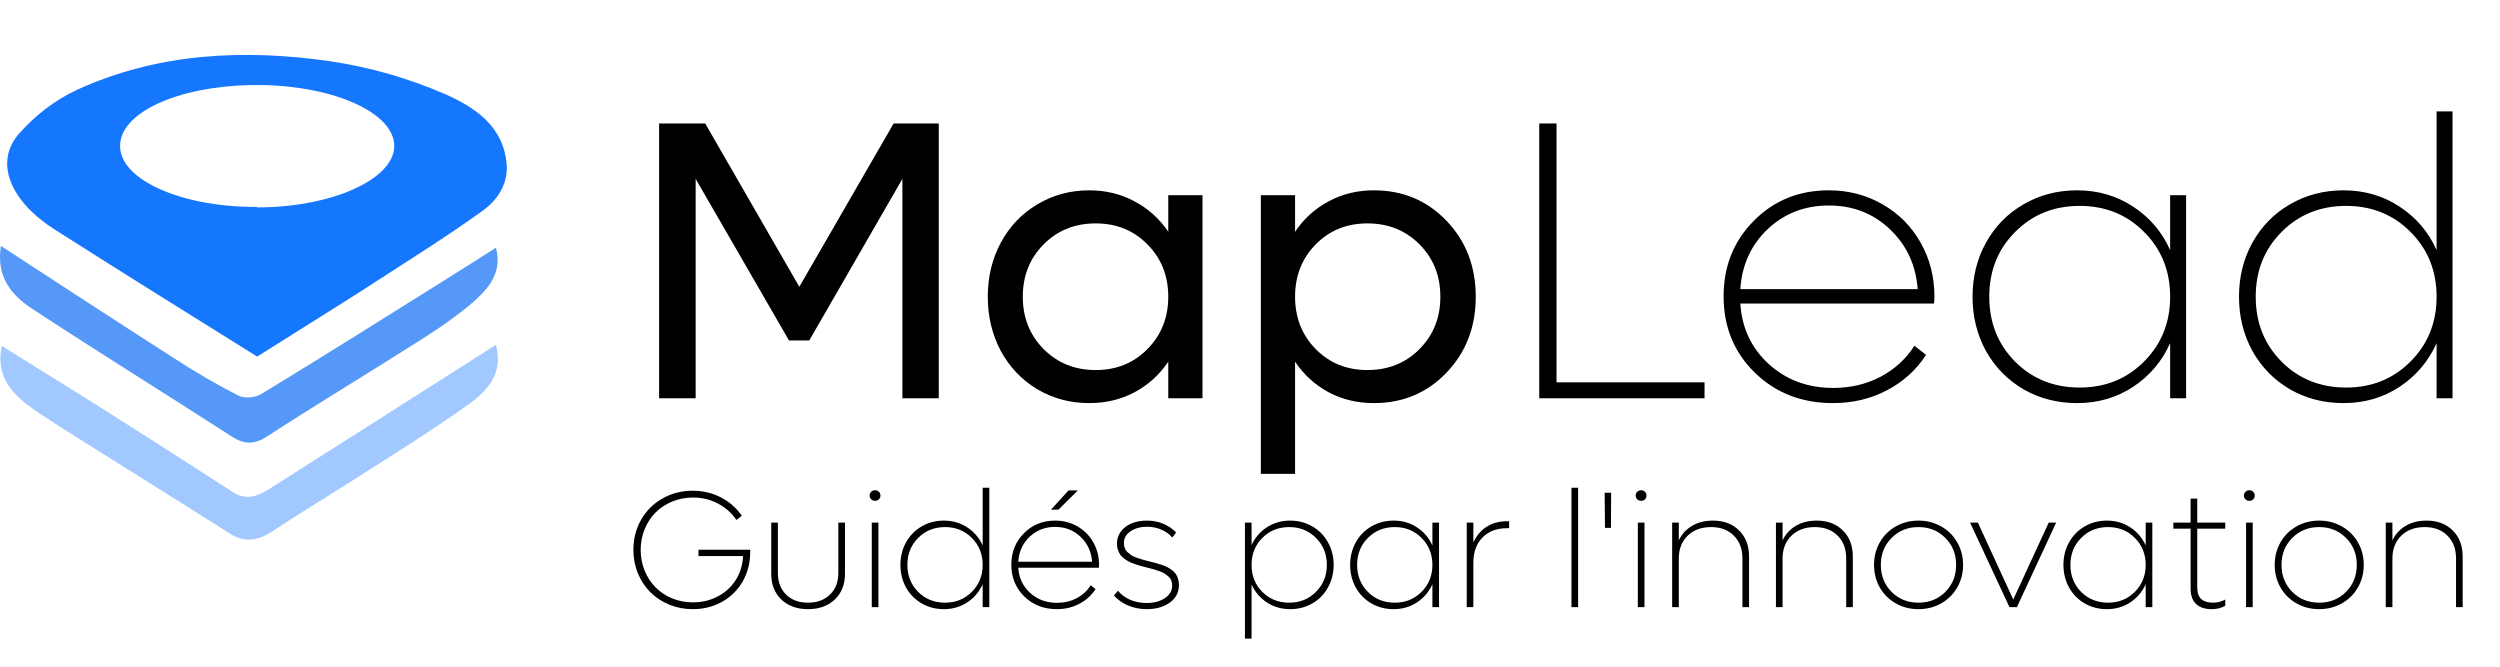
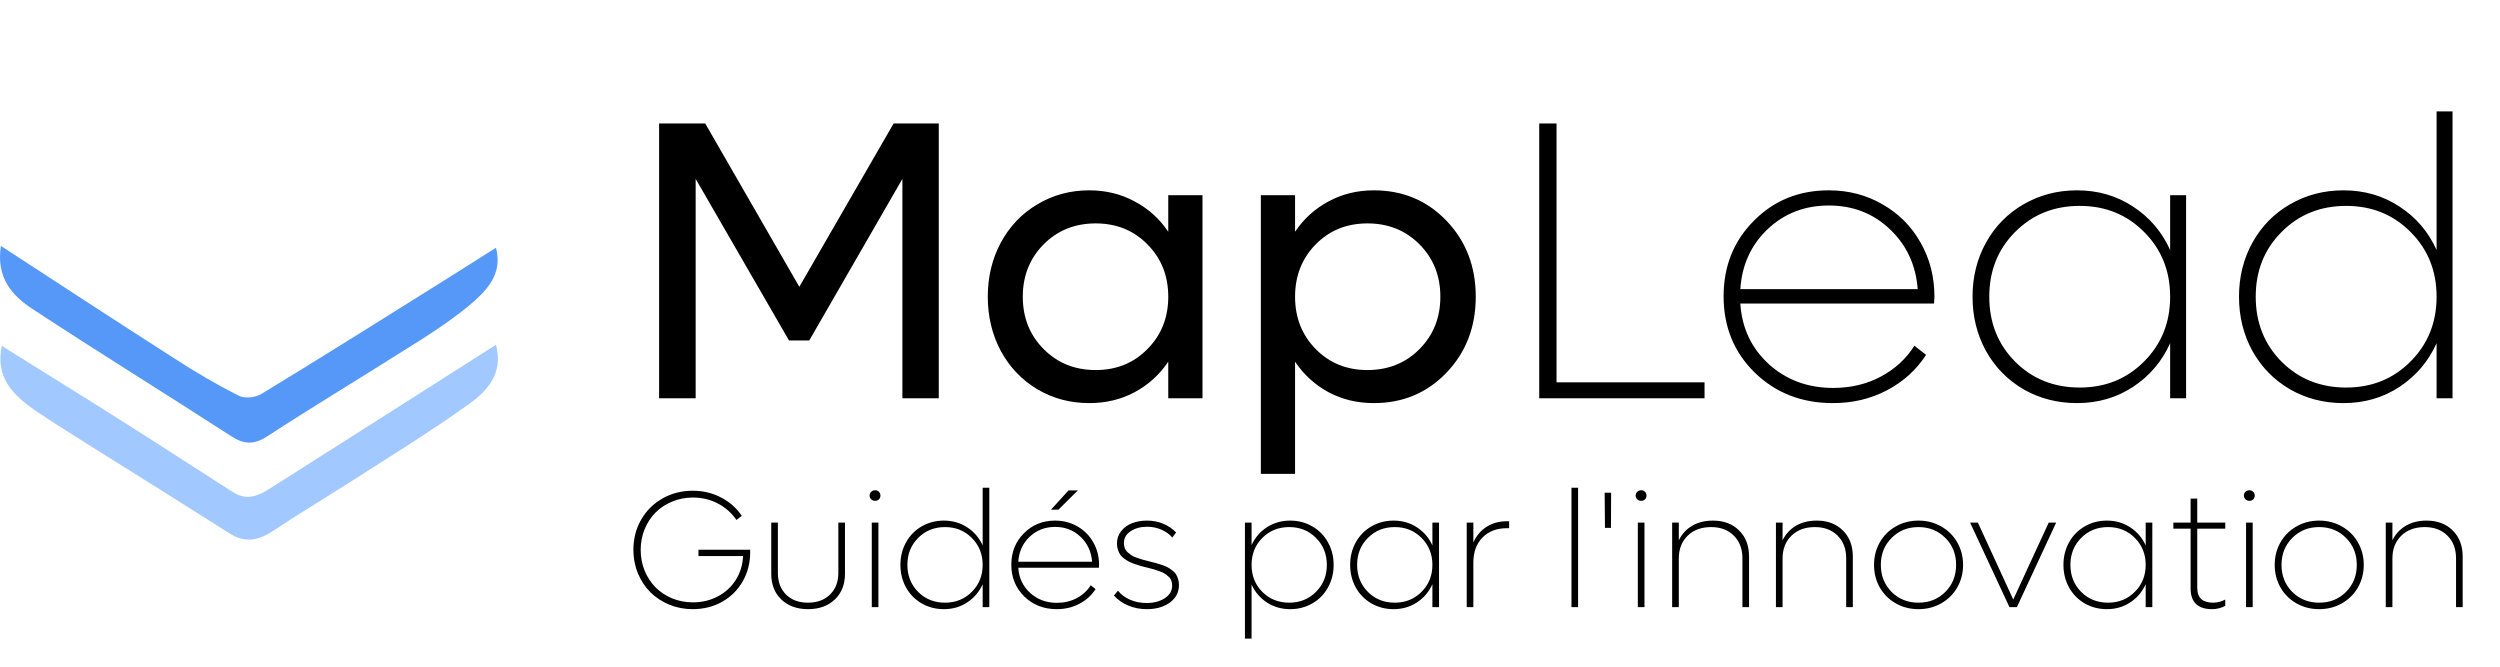
<svg xmlns="http://www.w3.org/2000/svg" width="225" height="60" viewBox="0 0 225 60" fill="none">
-   <path d="M45.605 14.834C45.323 11.286 42.662 9.632 40.041 8.463C36.775 7.052 33.307 6.043 29.758 5.519C21.976 4.39 14.193 4.753 6.895 8.1C4.919 9.027 3.145 10.398 1.693 12.052C-0.525 14.592 0.886 18.1 4.959 20.681C10.967 24.512 17.016 28.262 23.145 32.093C26.452 29.996 29.597 28.06 32.742 26.044C36.331 23.705 40.001 21.447 43.468 18.947C44.718 18.02 45.727 16.649 45.605 14.794V14.834ZM23.145 18.625H23.024C16.25 18.625 10.806 16.165 10.806 13.14C10.806 10.116 16.008 7.777 22.581 7.656H23.629C30.202 7.777 35.484 10.197 35.484 13.14C35.484 16.084 29.96 18.665 23.145 18.665V18.625Z" fill="#1576FE" />
  <path d="M44.639 31.044C45.324 33.585 43.872 35.157 42.259 36.327C38.671 38.907 34.84 41.246 31.13 43.625C28.912 45.037 26.694 46.367 24.517 47.819C23.227 48.666 22.017 48.867 20.686 48.02C16.613 45.44 12.501 42.859 8.428 40.319C6.654 39.19 4.879 38.101 3.145 36.931C1.21 35.56 -0.443 34.028 0.161 31.125C2.903 32.859 5.605 34.512 8.307 36.206C12.541 38.867 16.735 41.569 20.928 44.27C22.098 45.037 23.106 44.714 24.194 44.029C30.969 39.714 37.743 35.44 44.679 31.004H44.639V31.044Z" fill="#A1C9FF" />
  <path d="M0.08 22.133C5.403 25.601 10.524 28.948 15.686 32.254C17.541 33.464 19.476 34.593 21.452 35.601C22.017 35.883 22.984 35.803 23.549 35.44C29.194 32.012 34.759 28.504 40.364 24.996C41.775 24.109 43.187 23.222 44.638 22.294C45.283 24.713 43.751 26.206 42.178 27.536C40.444 28.948 38.59 30.157 36.694 31.327C32.501 33.988 28.267 36.528 24.113 39.23C22.904 40.037 21.976 40.037 20.767 39.23C14.839 35.399 8.831 31.689 2.943 27.819C1.089 26.609 -0.363 24.996 0.08 22.133Z" fill="#5698F8" />
  <path d="M80.428 11.109H84.489V35.842H81.216V16.098L72.832 30.643H71.011L62.609 16.098V35.842H59.319V11.109H63.467L71.939 25.812L80.428 11.109ZM105.144 17.568H108.224V35.842H105.144V32.551C104.362 33.718 103.353 34.634 102.116 35.299C100.89 35.953 99.531 36.279 98.037 36.279C96.322 36.279 94.764 35.865 93.364 35.037C91.963 34.196 90.866 33.047 90.073 31.588C89.291 30.118 88.9 28.49 88.9 26.705C88.9 24.919 89.291 23.297 90.073 21.839C90.866 20.368 91.963 19.219 93.364 18.39C94.764 17.55 96.322 17.13 98.037 17.13C99.531 17.13 100.89 17.463 102.116 18.128C103.353 18.781 104.362 19.692 105.144 20.858V17.568ZM98.615 33.304C100.482 33.304 102.034 32.674 103.271 31.413C104.519 30.153 105.144 28.584 105.144 26.705C105.144 24.826 104.519 23.256 103.271 21.996C102.034 20.736 100.482 20.106 98.615 20.106C96.736 20.106 95.172 20.736 93.924 21.996C92.675 23.256 92.051 24.826 92.051 26.705C92.051 28.584 92.675 30.153 93.924 31.413C95.172 32.674 96.736 33.304 98.615 33.304ZM123.645 17.13C126.259 17.13 128.441 18.046 130.192 19.878C131.942 21.71 132.817 23.986 132.817 26.705C132.817 29.424 131.942 31.699 130.192 33.531C128.441 35.363 126.259 36.279 123.645 36.279C122.152 36.279 120.792 35.953 119.567 35.299C118.342 34.634 117.338 33.718 116.556 32.551V42.651H113.476V17.568H116.556V20.858C117.338 19.692 118.342 18.781 119.567 18.128C120.792 17.463 122.152 17.13 123.645 17.13ZM123.068 33.304C124.946 33.304 126.51 32.674 127.759 31.413C129.007 30.153 129.632 28.584 129.632 26.705C129.632 24.826 129.007 23.256 127.759 21.996C126.51 20.736 124.946 20.106 123.068 20.106C121.201 20.106 119.649 20.736 118.412 21.996C117.175 23.256 116.556 24.826 116.556 26.705C116.556 28.584 117.175 30.153 118.412 31.413C119.649 32.674 121.201 33.304 123.068 33.304Z" fill="black" />
  <path d="M140.089 34.407H153.409V35.842H138.531V11.109H140.089V34.407ZM174.099 26.705C174.099 26.775 174.093 26.88 174.081 27.02C174.069 27.16 174.064 27.259 174.064 27.317H156.63C156.77 29.523 157.627 31.343 159.203 32.779C160.778 34.202 162.709 34.914 164.997 34.914C166.56 34.914 167.984 34.576 169.268 33.899C170.551 33.21 171.561 32.283 172.296 31.116L173.346 31.938C172.471 33.292 171.298 34.354 169.828 35.124C168.369 35.894 166.747 36.279 164.962 36.279C162.149 36.279 159.804 35.363 157.925 33.531C156.058 31.699 155.124 29.412 155.124 26.67C155.124 23.962 156.029 21.699 157.838 19.878C159.646 18.046 161.898 17.13 164.594 17.13C166.368 17.13 167.978 17.55 169.425 18.39C170.884 19.219 172.027 20.368 172.856 21.839C173.684 23.297 174.099 24.919 174.099 26.705ZM170.09 20.631C168.597 19.207 166.764 18.495 164.594 18.495C162.424 18.495 160.586 19.207 159.08 20.631C157.587 22.055 156.77 23.852 156.63 26.022H172.593C172.43 23.852 171.596 22.055 170.09 20.631ZM195.313 17.568H196.749V35.842H195.313V30.888C194.578 32.522 193.469 33.829 191.987 34.809C190.505 35.789 188.819 36.279 186.929 36.279C185.167 36.279 183.562 35.865 182.115 35.037C180.68 34.196 179.554 33.047 178.737 31.588C177.932 30.118 177.529 28.49 177.529 26.705C177.529 24.919 177.932 23.297 178.737 21.839C179.554 20.368 180.68 19.219 182.115 18.39C183.562 17.55 185.167 17.13 186.929 17.13C188.819 17.13 190.505 17.62 191.987 18.601C193.469 19.569 194.578 20.87 195.313 22.504V17.568ZM187.174 34.879C189.484 34.879 191.416 34.097 192.968 32.534C194.531 30.97 195.313 29.027 195.313 26.705C195.313 24.383 194.531 22.44 192.968 20.876C191.416 19.312 189.484 18.53 187.174 18.53C184.852 18.53 182.915 19.312 181.363 20.876C179.811 22.428 179.035 24.371 179.035 26.705C179.035 29.039 179.811 30.987 181.363 32.551C182.915 34.103 184.852 34.879 187.174 34.879ZM219.293 10.024H220.729V35.842H219.293V30.888C218.558 32.522 217.45 33.829 215.968 34.809C214.486 35.789 212.8 36.279 210.909 36.279C209.147 36.279 207.543 35.865 206.096 35.037C204.66 34.196 203.534 33.047 202.717 31.588C201.912 30.118 201.51 28.49 201.51 26.705C201.51 24.919 201.912 23.297 202.717 21.839C203.534 20.368 204.66 19.219 206.096 18.39C207.543 17.55 209.147 17.13 210.909 17.13C212.8 17.13 214.486 17.62 215.968 18.601C217.45 19.569 218.558 20.87 219.293 22.504V10.024ZM211.154 34.879C213.465 34.879 215.396 34.097 216.948 32.534C218.512 30.97 219.293 29.027 219.293 26.705C219.293 24.383 218.512 22.44 216.948 20.876C215.396 19.312 213.465 18.53 211.154 18.53C208.832 18.53 206.895 19.312 205.343 20.876C203.791 22.428 203.015 24.371 203.015 26.705C203.015 29.039 203.791 30.987 205.343 32.551C206.895 34.103 208.832 34.879 211.154 34.879Z" fill="black" />
  <path d="M62.862 49.477H67.517V49.688C67.517 50.654 67.294 51.531 66.847 52.318C66.4 53.1 65.781 53.714 64.989 54.161C64.203 54.603 63.321 54.824 62.345 54.824C61.597 54.824 60.89 54.688 60.225 54.416C59.565 54.139 58.999 53.765 58.528 53.294C58.056 52.823 57.685 52.259 57.413 51.604C57.141 50.943 57.005 50.239 57.005 49.491C57.005 48.495 57.236 47.592 57.697 46.781C58.163 45.965 58.804 45.326 59.62 44.865C60.436 44.399 61.344 44.166 62.345 44.166C63.268 44.166 64.115 44.367 64.887 44.77C65.665 45.173 66.289 45.725 66.76 46.424L66.279 46.796C65.852 46.169 65.295 45.676 64.611 45.317C63.931 44.957 63.18 44.778 62.359 44.778C61.699 44.778 61.077 44.899 60.495 45.142C59.917 45.38 59.419 45.708 59.001 46.125C58.588 46.538 58.261 47.038 58.018 47.626C57.78 48.209 57.661 48.831 57.661 49.491C57.661 50.152 57.78 50.776 58.018 51.363C58.261 51.946 58.588 52.446 59.001 52.864C59.419 53.282 59.917 53.612 60.495 53.855C61.077 54.093 61.699 54.212 62.359 54.212C63.175 54.212 63.921 54.035 64.596 53.68C65.276 53.325 65.817 52.83 66.221 52.194C66.624 51.553 66.842 50.836 66.876 50.045H62.862V49.477ZM72.719 54.824C71.728 54.824 70.929 54.535 70.322 53.957C69.715 53.374 69.412 52.602 69.412 51.64V47.036H70.009V51.567C70.009 52.373 70.254 53.022 70.745 53.512C71.24 53.998 71.898 54.241 72.719 54.241C73.54 54.241 74.2 53.998 74.7 53.512C75.201 53.022 75.451 52.373 75.451 51.567V47.036H76.048V51.64C76.048 52.602 75.742 53.374 75.13 53.957C74.523 54.535 73.719 54.824 72.719 54.824ZM79.101 44.945C79.008 45.033 78.894 45.076 78.758 45.076C78.622 45.076 78.506 45.03 78.409 44.938C78.311 44.846 78.263 44.734 78.263 44.603C78.263 44.467 78.311 44.353 78.409 44.26C78.506 44.168 78.622 44.122 78.758 44.122C78.894 44.122 79.008 44.168 79.101 44.26C79.193 44.353 79.239 44.467 79.239 44.603C79.239 44.739 79.193 44.853 79.101 44.945ZM78.46 54.642V47.036H79.057V54.642H78.46ZM88.44 43.896H89.037V54.642H88.44V52.58C88.134 53.26 87.673 53.804 87.056 54.212C86.439 54.62 85.737 54.824 84.951 54.824C84.217 54.824 83.549 54.651 82.947 54.306C82.35 53.957 81.881 53.478 81.541 52.871C81.206 52.259 81.038 51.582 81.038 50.839C81.038 50.096 81.206 49.421 81.541 48.814C81.881 48.202 82.35 47.723 82.947 47.378C83.549 47.029 84.217 46.854 84.951 46.854C85.737 46.854 86.439 47.058 87.056 47.466C87.673 47.869 88.134 48.41 88.44 49.09V43.896ZM85.052 54.241C86.014 54.241 86.818 53.916 87.464 53.265C88.115 52.614 88.44 51.805 88.44 50.839C88.44 49.872 88.115 49.064 87.464 48.413C86.818 47.762 86.014 47.437 85.052 47.437C84.086 47.437 83.28 47.762 82.634 48.413C81.988 49.059 81.665 49.867 81.665 50.839C81.665 51.81 81.988 52.621 82.634 53.272C83.28 53.918 84.086 54.241 85.052 54.241ZM97.007 44.137L95.259 45.87H94.589L96.169 44.137H97.007ZM98.916 50.839C98.916 50.868 98.913 50.912 98.909 50.97C98.904 51.028 98.901 51.069 98.901 51.094H91.645C91.704 52.012 92.061 52.769 92.716 53.367C93.372 53.959 94.176 54.255 95.128 54.255C95.778 54.255 96.371 54.115 96.905 53.833C97.439 53.546 97.86 53.16 98.166 52.675L98.603 53.017C98.238 53.58 97.75 54.022 97.138 54.343C96.531 54.663 95.856 54.824 95.113 54.824C93.943 54.824 92.966 54.443 92.184 53.68C91.407 52.917 91.019 51.966 91.019 50.824C91.019 49.697 91.395 48.755 92.148 47.998C92.901 47.235 93.838 46.854 94.96 46.854C95.698 46.854 96.369 47.029 96.971 47.378C97.578 47.723 98.054 48.202 98.399 48.814C98.743 49.421 98.916 50.096 98.916 50.839ZM97.248 48.311C96.626 47.718 95.864 47.422 94.96 47.422C94.057 47.422 93.292 47.718 92.665 48.311C92.044 48.903 91.704 49.651 91.645 50.555H98.289C98.221 49.651 97.874 48.903 97.248 48.311ZM103.214 54.824C102.607 54.824 102.046 54.715 101.531 54.496C101.021 54.277 100.596 53.979 100.256 53.6L100.613 53.163C100.9 53.512 101.267 53.784 101.713 53.979C102.165 54.173 102.66 54.27 103.2 54.27C103.855 54.27 104.402 54.124 104.839 53.833C105.276 53.542 105.494 53.165 105.494 52.704C105.494 52.534 105.468 52.381 105.414 52.245C105.366 52.109 105.281 51.99 105.159 51.888C105.043 51.781 104.926 51.691 104.81 51.618C104.698 51.545 104.538 51.473 104.329 51.4C104.125 51.327 103.952 51.271 103.811 51.232C103.676 51.193 103.481 51.142 103.229 51.079C102.996 51.021 102.806 50.972 102.66 50.934C102.515 50.89 102.335 50.831 102.121 50.759C101.913 50.686 101.74 50.615 101.604 50.547C101.473 50.474 101.332 50.385 101.182 50.278C101.031 50.166 100.912 50.05 100.825 49.928C100.742 49.802 100.672 49.654 100.613 49.484C100.555 49.314 100.526 49.129 100.526 48.93C100.526 48.498 100.652 48.121 100.905 47.801C101.157 47.48 101.485 47.242 101.888 47.087C102.291 46.932 102.738 46.854 103.229 46.854C103.768 46.854 104.261 46.951 104.708 47.145C105.154 47.335 105.536 47.594 105.851 47.925L105.509 48.377C105.252 48.075 104.924 47.84 104.525 47.67C104.132 47.495 103.705 47.407 103.243 47.407C102.651 47.407 102.153 47.544 101.75 47.816C101.352 48.083 101.152 48.432 101.152 48.865C101.152 49.039 101.179 49.197 101.233 49.338C101.286 49.479 101.373 49.603 101.495 49.71C101.616 49.816 101.733 49.909 101.845 49.986C101.961 50.059 102.124 50.132 102.333 50.205C102.546 50.278 102.721 50.334 102.857 50.373C102.993 50.411 103.19 50.462 103.447 50.526C103.68 50.584 103.867 50.632 104.008 50.671C104.149 50.705 104.324 50.759 104.533 50.831C104.746 50.9 104.916 50.968 105.043 51.035C105.174 51.103 105.315 51.193 105.465 51.305C105.616 51.412 105.732 51.526 105.815 51.647C105.897 51.769 105.965 51.915 106.019 52.084C106.077 52.255 106.106 52.441 106.106 52.645C106.106 53.306 105.832 53.835 105.283 54.234C104.739 54.627 104.049 54.824 103.214 54.824ZM116.116 46.854C116.849 46.854 117.515 47.029 118.112 47.378C118.714 47.723 119.183 48.202 119.518 48.814C119.858 49.421 120.028 50.096 120.028 50.839C120.028 51.582 119.858 52.259 119.518 52.871C119.183 53.478 118.714 53.957 118.112 54.306C117.515 54.651 116.849 54.824 116.116 54.824C115.339 54.824 114.642 54.625 114.025 54.226C113.413 53.823 112.952 53.284 112.641 52.609V57.475H112.044V47.036H112.641V49.061C112.952 48.386 113.413 47.849 114.025 47.451C114.642 47.053 115.339 46.854 116.116 46.854ZM116.029 54.241C116.99 54.241 117.794 53.916 118.44 53.265C119.091 52.614 119.416 51.805 119.416 50.839C119.416 49.872 119.091 49.064 118.44 48.413C117.794 47.762 116.99 47.437 116.029 47.437C115.062 47.437 114.256 47.762 113.61 48.413C112.964 49.059 112.641 49.867 112.641 50.839C112.641 51.81 112.964 52.621 113.61 53.272C114.256 53.918 115.062 54.241 116.029 54.241ZM128.916 47.036H129.513V54.642H128.916V52.58C128.61 53.26 128.148 53.804 127.532 54.212C126.915 54.62 126.213 54.824 125.426 54.824C124.693 54.824 124.025 54.651 123.423 54.306C122.825 53.957 122.357 53.478 122.017 52.871C121.682 52.259 121.514 51.582 121.514 50.839C121.514 50.096 121.682 49.421 122.017 48.814C122.357 48.202 122.825 47.723 123.423 47.378C124.025 47.029 124.693 46.854 125.426 46.854C126.213 46.854 126.915 47.058 127.532 47.466C128.148 47.869 128.61 48.41 128.916 49.09V47.036ZM125.528 54.241C126.49 54.241 127.294 53.916 127.94 53.265C128.59 52.614 128.916 51.805 128.916 50.839C128.916 49.872 128.59 49.064 127.94 48.413C127.294 47.762 126.49 47.437 125.528 47.437C124.562 47.437 123.756 47.762 123.11 48.413C122.464 49.059 122.141 49.867 122.141 50.839C122.141 51.81 122.464 52.621 123.11 53.272C123.756 53.918 124.562 54.241 125.528 54.241ZM135.618 46.912H135.822V47.539H135.618C134.7 47.539 133.967 47.82 133.418 48.384C132.874 48.942 132.602 49.695 132.602 50.642V54.642H132.005V47.036H132.602V48.821C132.874 48.219 133.27 47.75 133.789 47.415C134.314 47.08 134.924 46.912 135.618 46.912ZM141.432 54.642V43.896H142.029V54.642H141.432ZM144.448 47.51L144.418 44.348H145.001L144.987 47.51H144.448ZM148.046 44.945C147.954 45.033 147.84 45.076 147.704 45.076C147.568 45.076 147.451 45.03 147.354 44.938C147.257 44.846 147.209 44.734 147.209 44.603C147.209 44.467 147.257 44.353 147.354 44.26C147.451 44.168 147.568 44.122 147.704 44.122C147.84 44.122 147.954 44.168 148.046 44.26C148.139 44.353 148.185 44.467 148.185 44.603C148.185 44.739 148.139 44.853 148.046 44.945ZM147.405 54.642V47.036H148.003V54.642H147.405ZM154.166 46.854C155.142 46.854 155.926 47.15 156.519 47.743C157.116 48.33 157.415 49.112 157.415 50.088V54.642H156.818V50.241C156.818 49.401 156.56 48.724 156.045 48.209C155.531 47.694 154.848 47.437 153.998 47.437C153.124 47.437 152.42 47.697 151.886 48.216C151.356 48.736 151.092 49.421 151.092 50.271V54.642H150.494V47.036H151.092V48.631C151.363 48.068 151.764 47.631 152.294 47.32C152.823 47.009 153.447 46.854 154.166 46.854ZM163.505 46.854C164.481 46.854 165.266 47.15 165.858 47.743C166.456 48.33 166.754 49.112 166.754 50.088V54.642H166.157V50.241C166.157 49.401 165.9 48.724 165.385 48.209C164.87 47.694 164.188 47.437 163.338 47.437C162.463 47.437 161.759 47.697 161.225 48.216C160.696 48.736 160.431 49.421 160.431 50.271V54.642H159.834V47.036H160.431V48.631C160.703 48.068 161.104 47.631 161.633 47.32C162.162 47.009 162.786 46.854 163.505 46.854ZM174.702 54.306C174.09 54.651 173.41 54.824 172.663 54.824C171.915 54.824 171.235 54.651 170.623 54.306C170.011 53.957 169.53 53.478 169.18 52.871C168.835 52.259 168.663 51.582 168.663 50.839C168.663 50.096 168.835 49.421 169.18 48.814C169.53 48.202 170.011 47.723 170.623 47.378C171.235 47.029 171.915 46.854 172.663 46.854C173.41 46.854 174.09 47.029 174.702 47.378C175.319 47.723 175.802 48.202 176.152 48.814C176.502 49.421 176.677 50.096 176.677 50.839C176.677 51.582 176.502 52.259 176.152 52.871C175.802 53.478 175.319 53.957 174.702 54.306ZM170.244 53.272C170.89 53.918 171.696 54.241 172.663 54.241C173.629 54.241 174.435 53.918 175.081 53.272C175.727 52.621 176.05 51.81 176.05 50.839C176.05 49.867 175.727 49.059 175.081 48.413C174.435 47.762 173.629 47.437 172.663 47.437C171.696 47.437 170.89 47.762 170.244 48.413C169.598 49.059 169.275 49.867 169.275 50.839C169.275 51.81 169.598 52.621 170.244 53.272ZM184.384 47.036H185.054L181.521 54.642H180.851L177.31 47.036H178.01L181.193 53.957L184.384 47.036ZM193.112 47.036H193.709V54.642H193.112V52.58C192.806 53.26 192.344 53.804 191.728 54.212C191.111 54.62 190.409 54.824 189.622 54.824C188.889 54.824 188.221 54.651 187.619 54.306C187.021 53.957 186.553 53.478 186.213 52.871C185.878 52.259 185.71 51.582 185.71 50.839C185.71 50.096 185.878 49.421 186.213 48.814C186.553 48.202 187.021 47.723 187.619 47.378C188.221 47.029 188.889 46.854 189.622 46.854C190.409 46.854 191.111 47.058 191.728 47.466C192.344 47.869 192.806 48.41 193.112 49.09V47.036ZM189.724 54.241C190.686 54.241 191.49 53.916 192.136 53.265C192.786 52.614 193.112 51.805 193.112 50.839C193.112 49.872 192.786 49.064 192.136 48.413C191.49 47.762 190.686 47.437 189.724 47.437C188.758 47.437 187.951 47.762 187.306 48.413C186.66 49.059 186.337 49.867 186.337 50.839C186.337 51.81 186.66 52.621 187.306 53.272C187.951 53.918 188.758 54.241 189.724 54.241ZM200.273 47.582H197.752V52.864C197.752 53.35 197.874 53.702 198.117 53.92C198.359 54.134 198.711 54.241 199.173 54.241C199.566 54.241 199.933 54.146 200.273 53.957V54.525C199.914 54.724 199.51 54.824 199.064 54.824C198.452 54.824 197.981 54.671 197.65 54.365C197.32 54.054 197.155 53.585 197.155 52.959V47.582H195.603V47.036H197.155V44.872H197.752V47.036H200.273V47.582ZM202.786 44.945C202.694 45.033 202.58 45.076 202.444 45.076C202.308 45.076 202.191 45.03 202.094 44.938C201.997 44.846 201.948 44.734 201.948 44.603C201.948 44.467 201.997 44.353 202.094 44.26C202.191 44.168 202.308 44.122 202.444 44.122C202.58 44.122 202.694 44.168 202.786 44.26C202.879 44.353 202.925 44.467 202.925 44.603C202.925 44.739 202.879 44.853 202.786 44.945ZM202.145 54.642V47.036H202.743V54.642H202.145ZM210.763 54.306C210.151 54.651 209.472 54.824 208.724 54.824C207.976 54.824 207.296 54.651 206.684 54.306C206.072 53.957 205.591 53.478 205.241 52.871C204.896 52.259 204.724 51.582 204.724 50.839C204.724 50.096 204.896 49.421 205.241 48.814C205.591 48.202 206.072 47.723 206.684 47.378C207.296 47.029 207.976 46.854 208.724 46.854C209.472 46.854 210.151 47.029 210.763 47.378C211.38 47.723 211.863 48.202 212.213 48.814C212.563 49.421 212.738 50.096 212.738 50.839C212.738 51.582 212.563 52.259 212.213 52.871C211.863 53.478 211.38 53.957 210.763 54.306ZM206.305 53.272C206.951 53.918 207.757 54.241 208.724 54.241C209.69 54.241 210.496 53.918 211.142 53.272C211.788 52.621 212.111 51.81 212.111 50.839C212.111 49.867 211.788 49.059 211.142 48.413C210.496 47.762 209.69 47.437 208.724 47.437C207.757 47.437 206.951 47.762 206.305 48.413C205.659 49.059 205.336 49.867 205.336 50.839C205.336 51.81 205.659 52.621 206.305 53.272ZM218.391 46.854C219.367 46.854 220.151 47.15 220.744 47.743C221.341 48.33 221.64 49.112 221.64 50.088V54.642H221.043V50.241C221.043 49.401 220.785 48.724 220.27 48.209C219.756 47.694 219.073 47.437 218.223 47.437C217.349 47.437 216.645 47.697 216.111 48.216C215.581 48.736 215.317 49.421 215.317 50.271V54.642H214.719V47.036H215.317V48.631C215.589 48.068 215.989 47.631 216.519 47.32C217.048 47.009 217.672 46.854 218.391 46.854Z" fill="black" />
</svg>